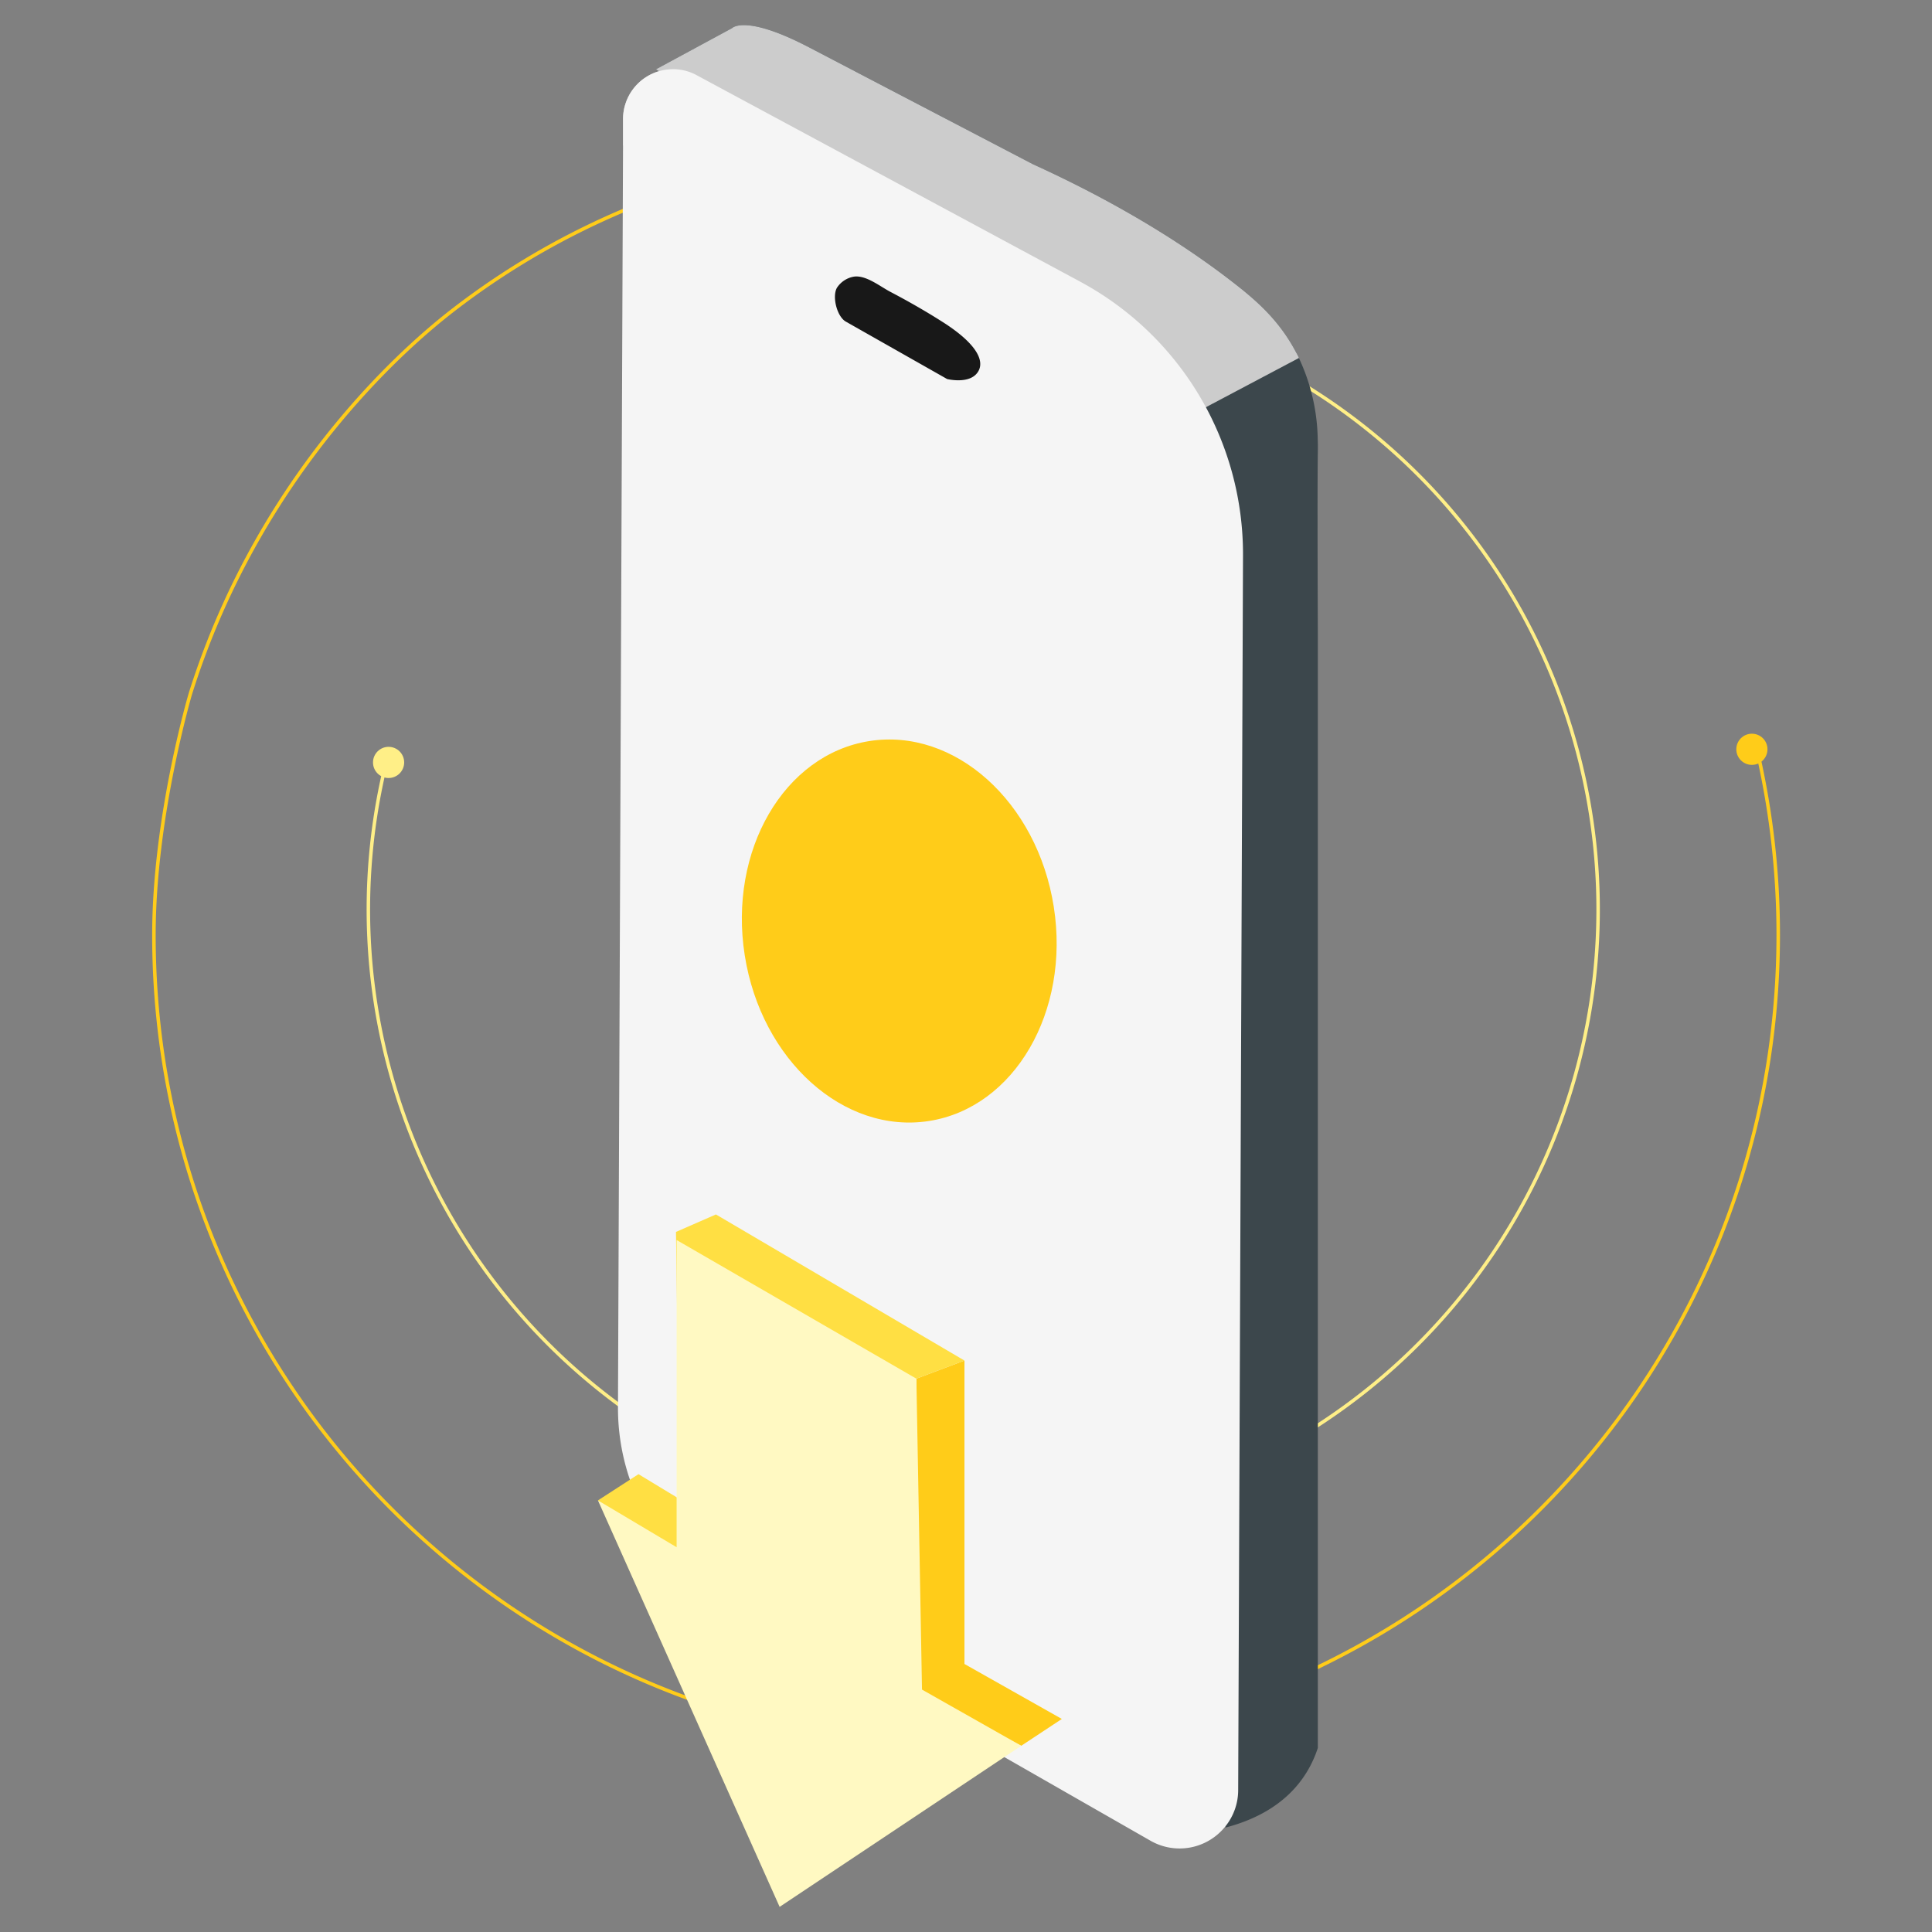
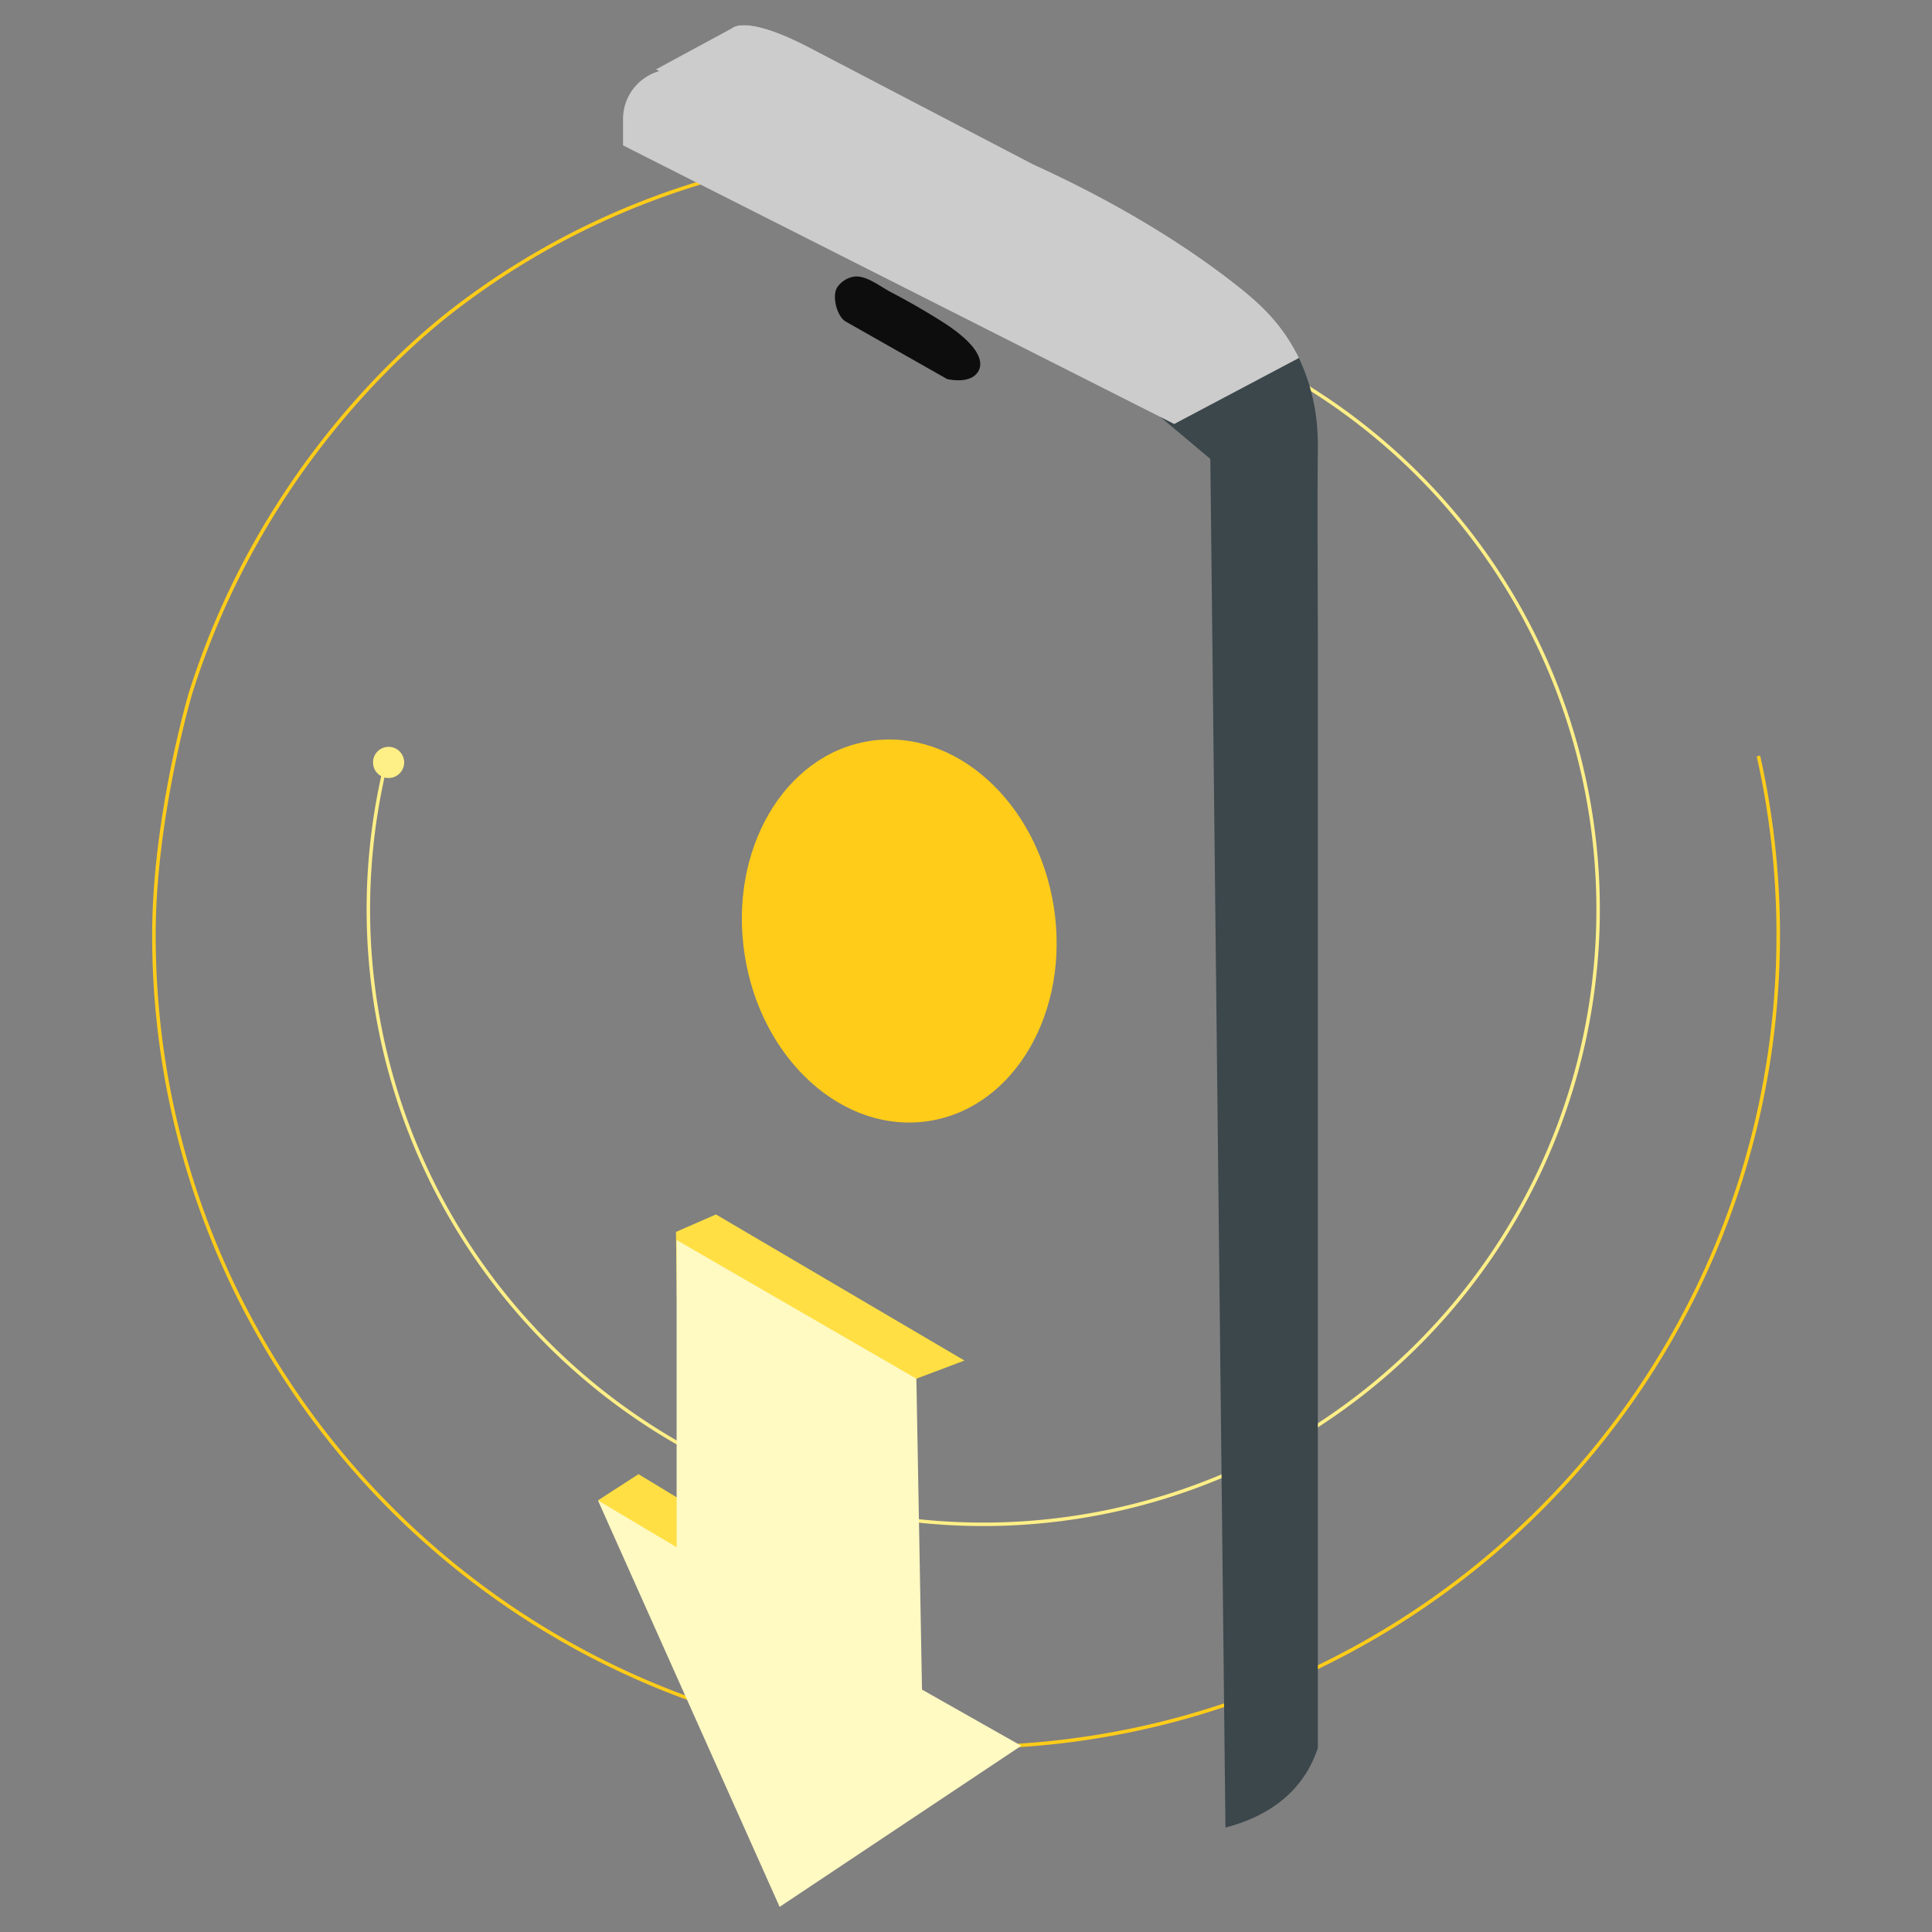
<svg xmlns="http://www.w3.org/2000/svg" id="Layer_1" data-name="Layer 1" viewBox="0 0 512 512">
  <rect x="0" y="0" width="512" height="512" fill="#808080" stroke="none" />
  <defs>
    <style>.cls-1,.cls-3{fill:none;stroke-miterlimit:10;}.cls-1{stroke:#ffef87;stroke-width:0.92px;}.cls-2{fill:#ffef87;}.cls-3{stroke:#ffcc19;stroke-width:0.93px;}.cls-4{fill:#ffcc19;}.cls-5{fill:#3c474c;}.cls-6{fill:#ccc;}.cls-7{fill:#f5f5f5;}.cls-8{opacity:0.9;}.cls-9{fill:#ffdf43;}.cls-10{fill:#fff9c2;}</style>
  </defs>
  <path class="cls-1" d="M345,101.64A162.95,162.95,0,1,1,102.18,202.73" />
  <circle class="cls-2" cx="102.98" cy="202.05" r="4.13" />
  <path class="cls-3" d="M466,200.34a216,216,0,0,1,5.25,47.48C471.21,366.68,374.86,463,256,463S40.79,366.68,40.79,247.82c0-31.39,9.67-64,9.67-64,19.19-61.1,60.6-94.59,69.11-101.25A203.17,203.17,0,0,1,195,45.85" />
-   <circle class="cls-4" cx="464.27" cy="198.57" r="4.13" />
  <path class="cls-5" d="M349.24,119.65c-.1,6.47-.09,23.15,0,48.32V463.23c-2.69,8.21-9.25,17.12-24.49,21.1V484l-4-362.38-13.22-11.1L267.17,76.62,174.65,18.88l-.8-.5L194,7.46s3.31-3.64,19.52,4.63l.82.42.12.06.3.16,59,30.8c15.4,7,35.5,17.59,53.61,31.77,5.66,4.43,11.67,9.63,16.11,18.09.26.49.5,1,.73,1.47a52.35,52.35,0,0,1,5,21.53C349.27,117.77,349.25,118.87,349.24,119.65Z" />
  <path class="cls-6" d="M344.24,94.86l-24.67,13.06-8.39,4.44-3.62-1.83-142.45-72,0-7a13.22,13.22,0,0,1,9.52-12.66l-.8-.5L194,7.46s3.31-3.64,19.52,4.63l.82.42.12.06.3.16,59,30.8c15.4,7,35.5,17.59,53.61,31.77,5.66,4.43,11.67,9.63,16.11,18.09C343.77,93.88,344,94.37,344.24,94.86Z" />
-   <path class="cls-7" d="M329.41,147.19l-1.28,327.18a15.35,15.35,0,0,1-3.39,9.64,15.51,15.51,0,0,1-19.87,3.79L193.22,423.93a58.51,58.51,0,0,1-29.45-51l1.34-334.39,0-7a13.22,13.22,0,0,1,9.52-12.66,13.06,13.06,0,0,1,10,1.05L286.27,74.65a82,82,0,0,1,43.14,72.54Z" />
  <path class="cls-8" d="M224.15,85.23,251,100.45s5.3,1.32,7.72-1.32,1.11-7.28-8.38-13.46c-4.66-3-9.51-5.77-14.44-8.36-2.78-1.47-6.42-4.44-9.58-4a6.7,6.7,0,0,0-4.55,3C220.48,78.71,221.83,83.91,224.15,85.23Z" />
  <ellipse class="cls-4" cx="238.32" cy="246.72" rx="41.45" ry="50.96" transform="translate(-35.49 40.09) rotate(-8.95)" />
-   <polygon class="cls-4" points="242.85 365.36 255.59 360.56 255.59 440.97 281.4 455.54 270.64 462.65 242.35 448.25 242.85 365.36" />
  <polygon class="cls-9" points="158.46 397.62 169.21 390.67 180.13 397.29 179.14 326.47 189.73 321.84 255.59 360.56 242.85 365.36 179.14 412.85 158.46 397.62" />
  <polygon class="cls-10" points="179.31 328.62 179.31 410.03 158.46 397.62 206.61 505.34 270.64 462.65 244.34 447.76 242.85 365.36 179.31 328.62" />
</svg>